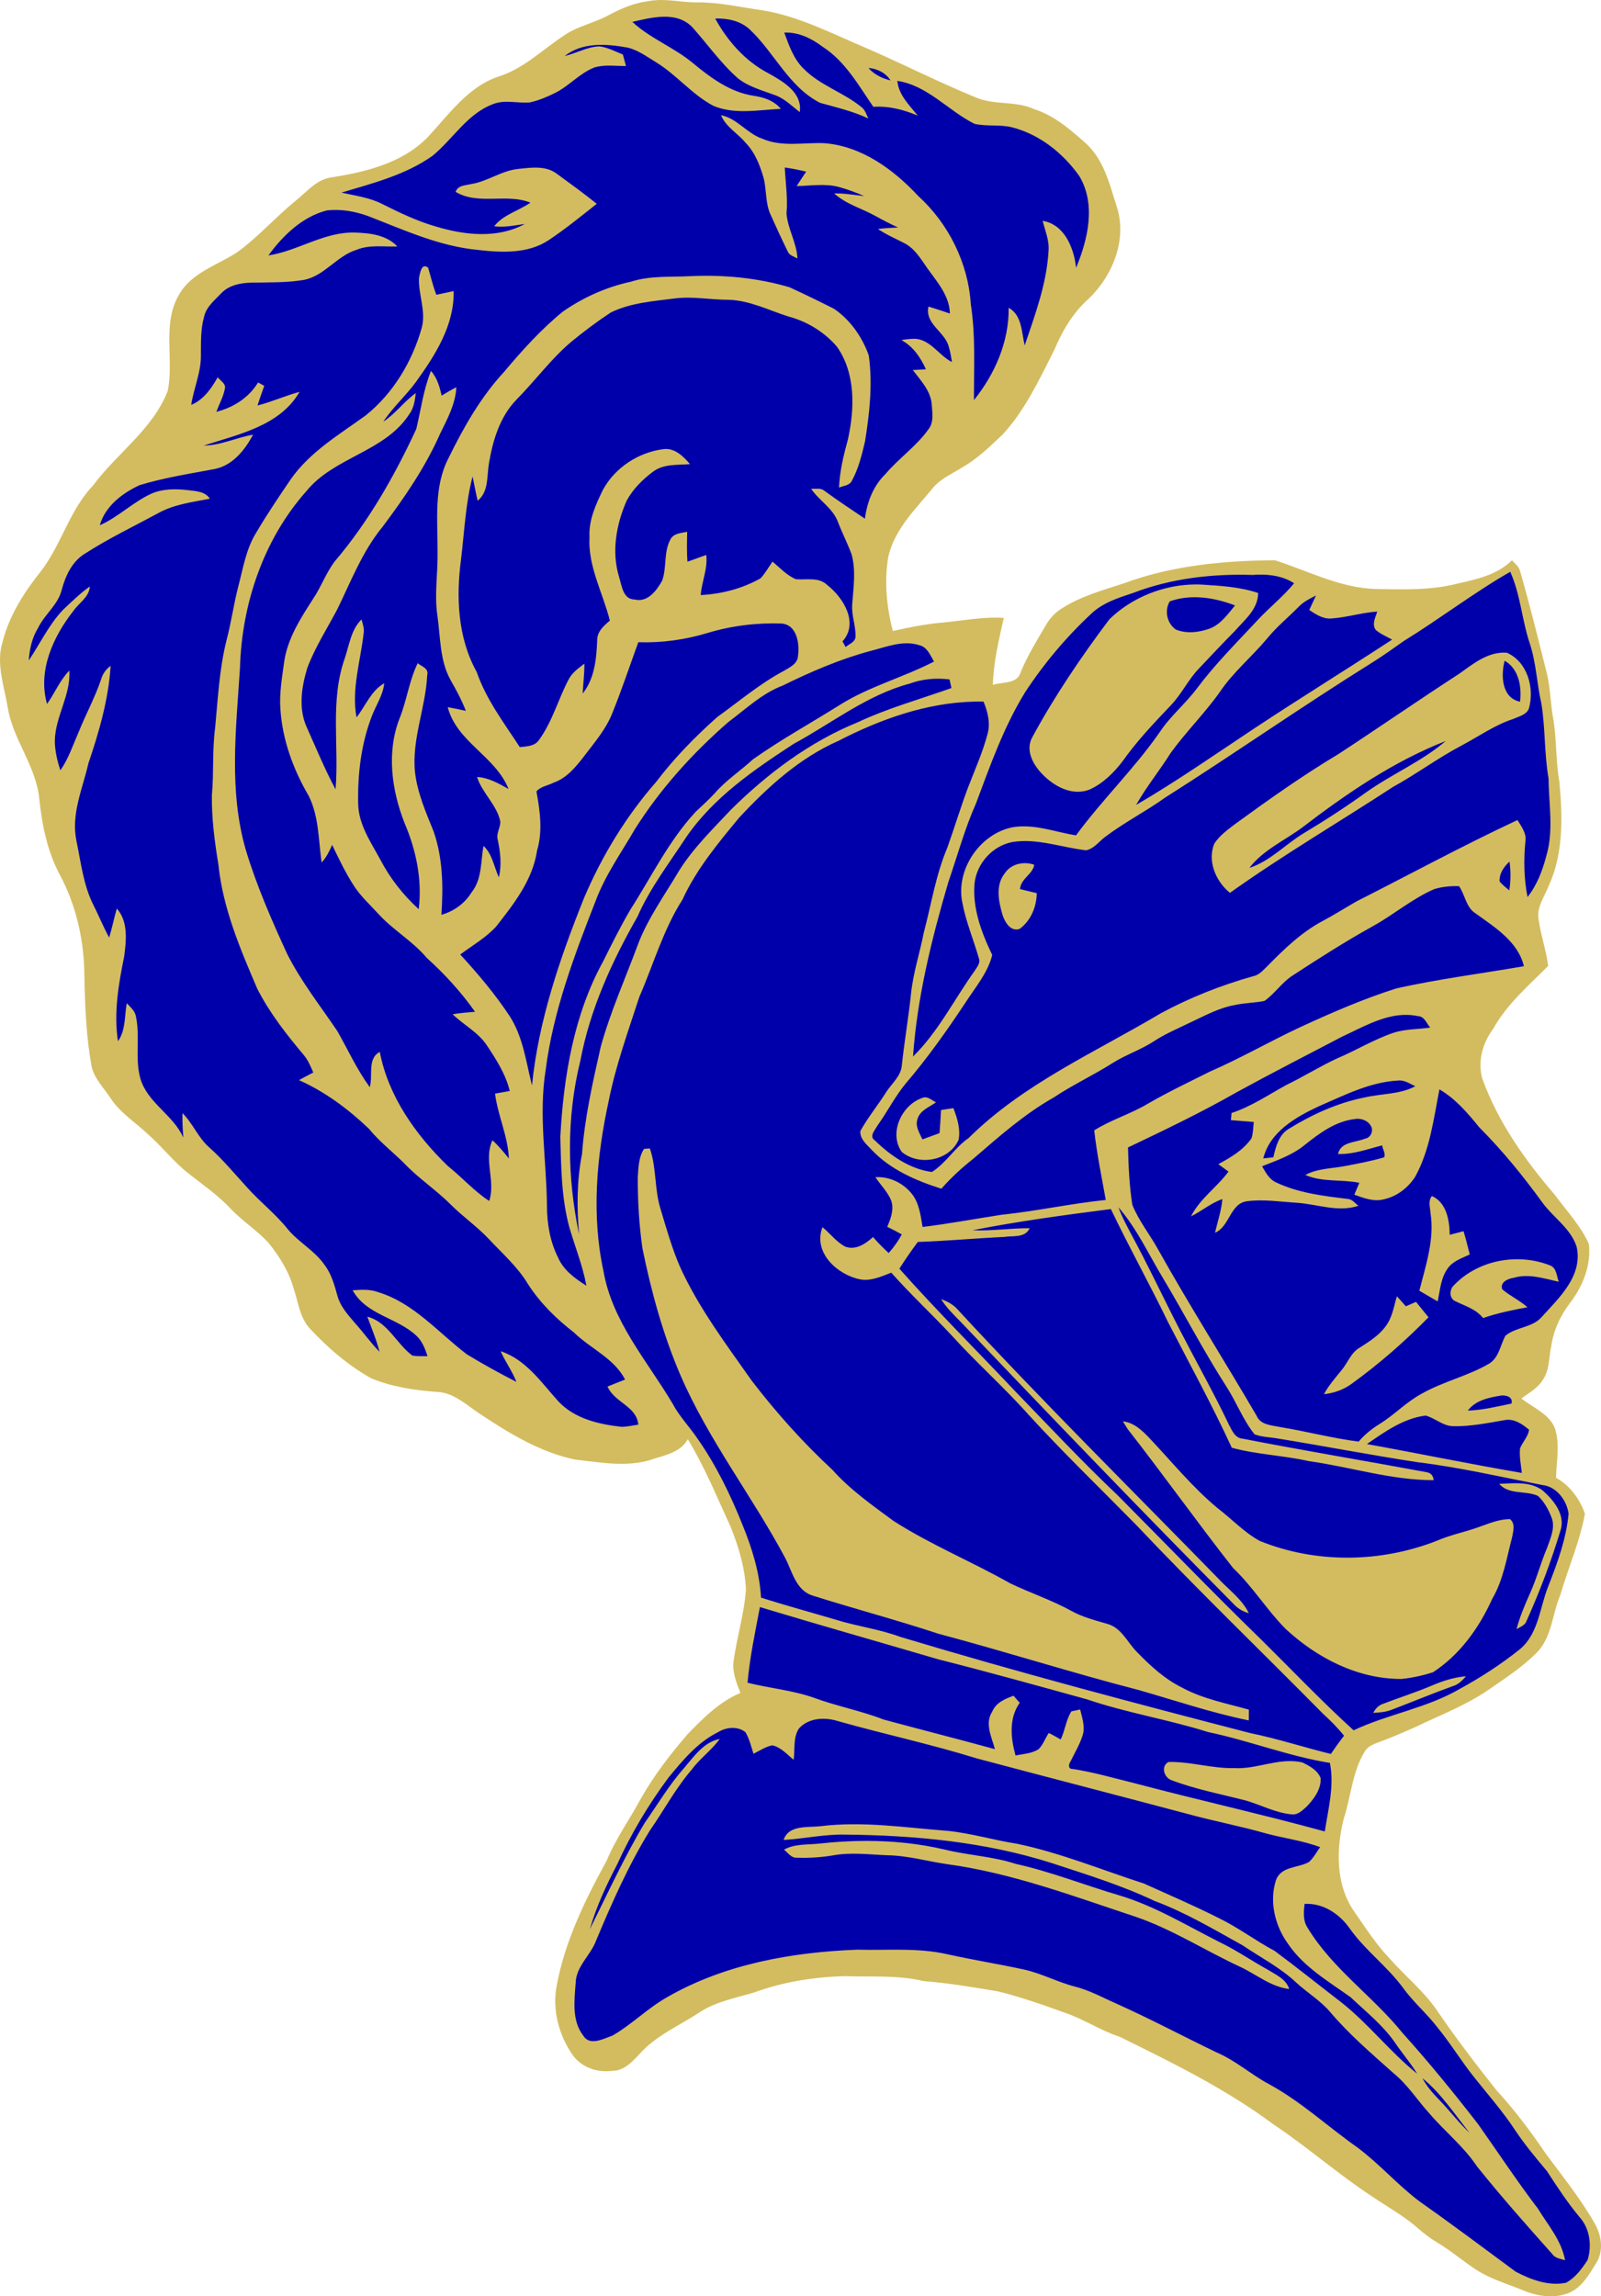
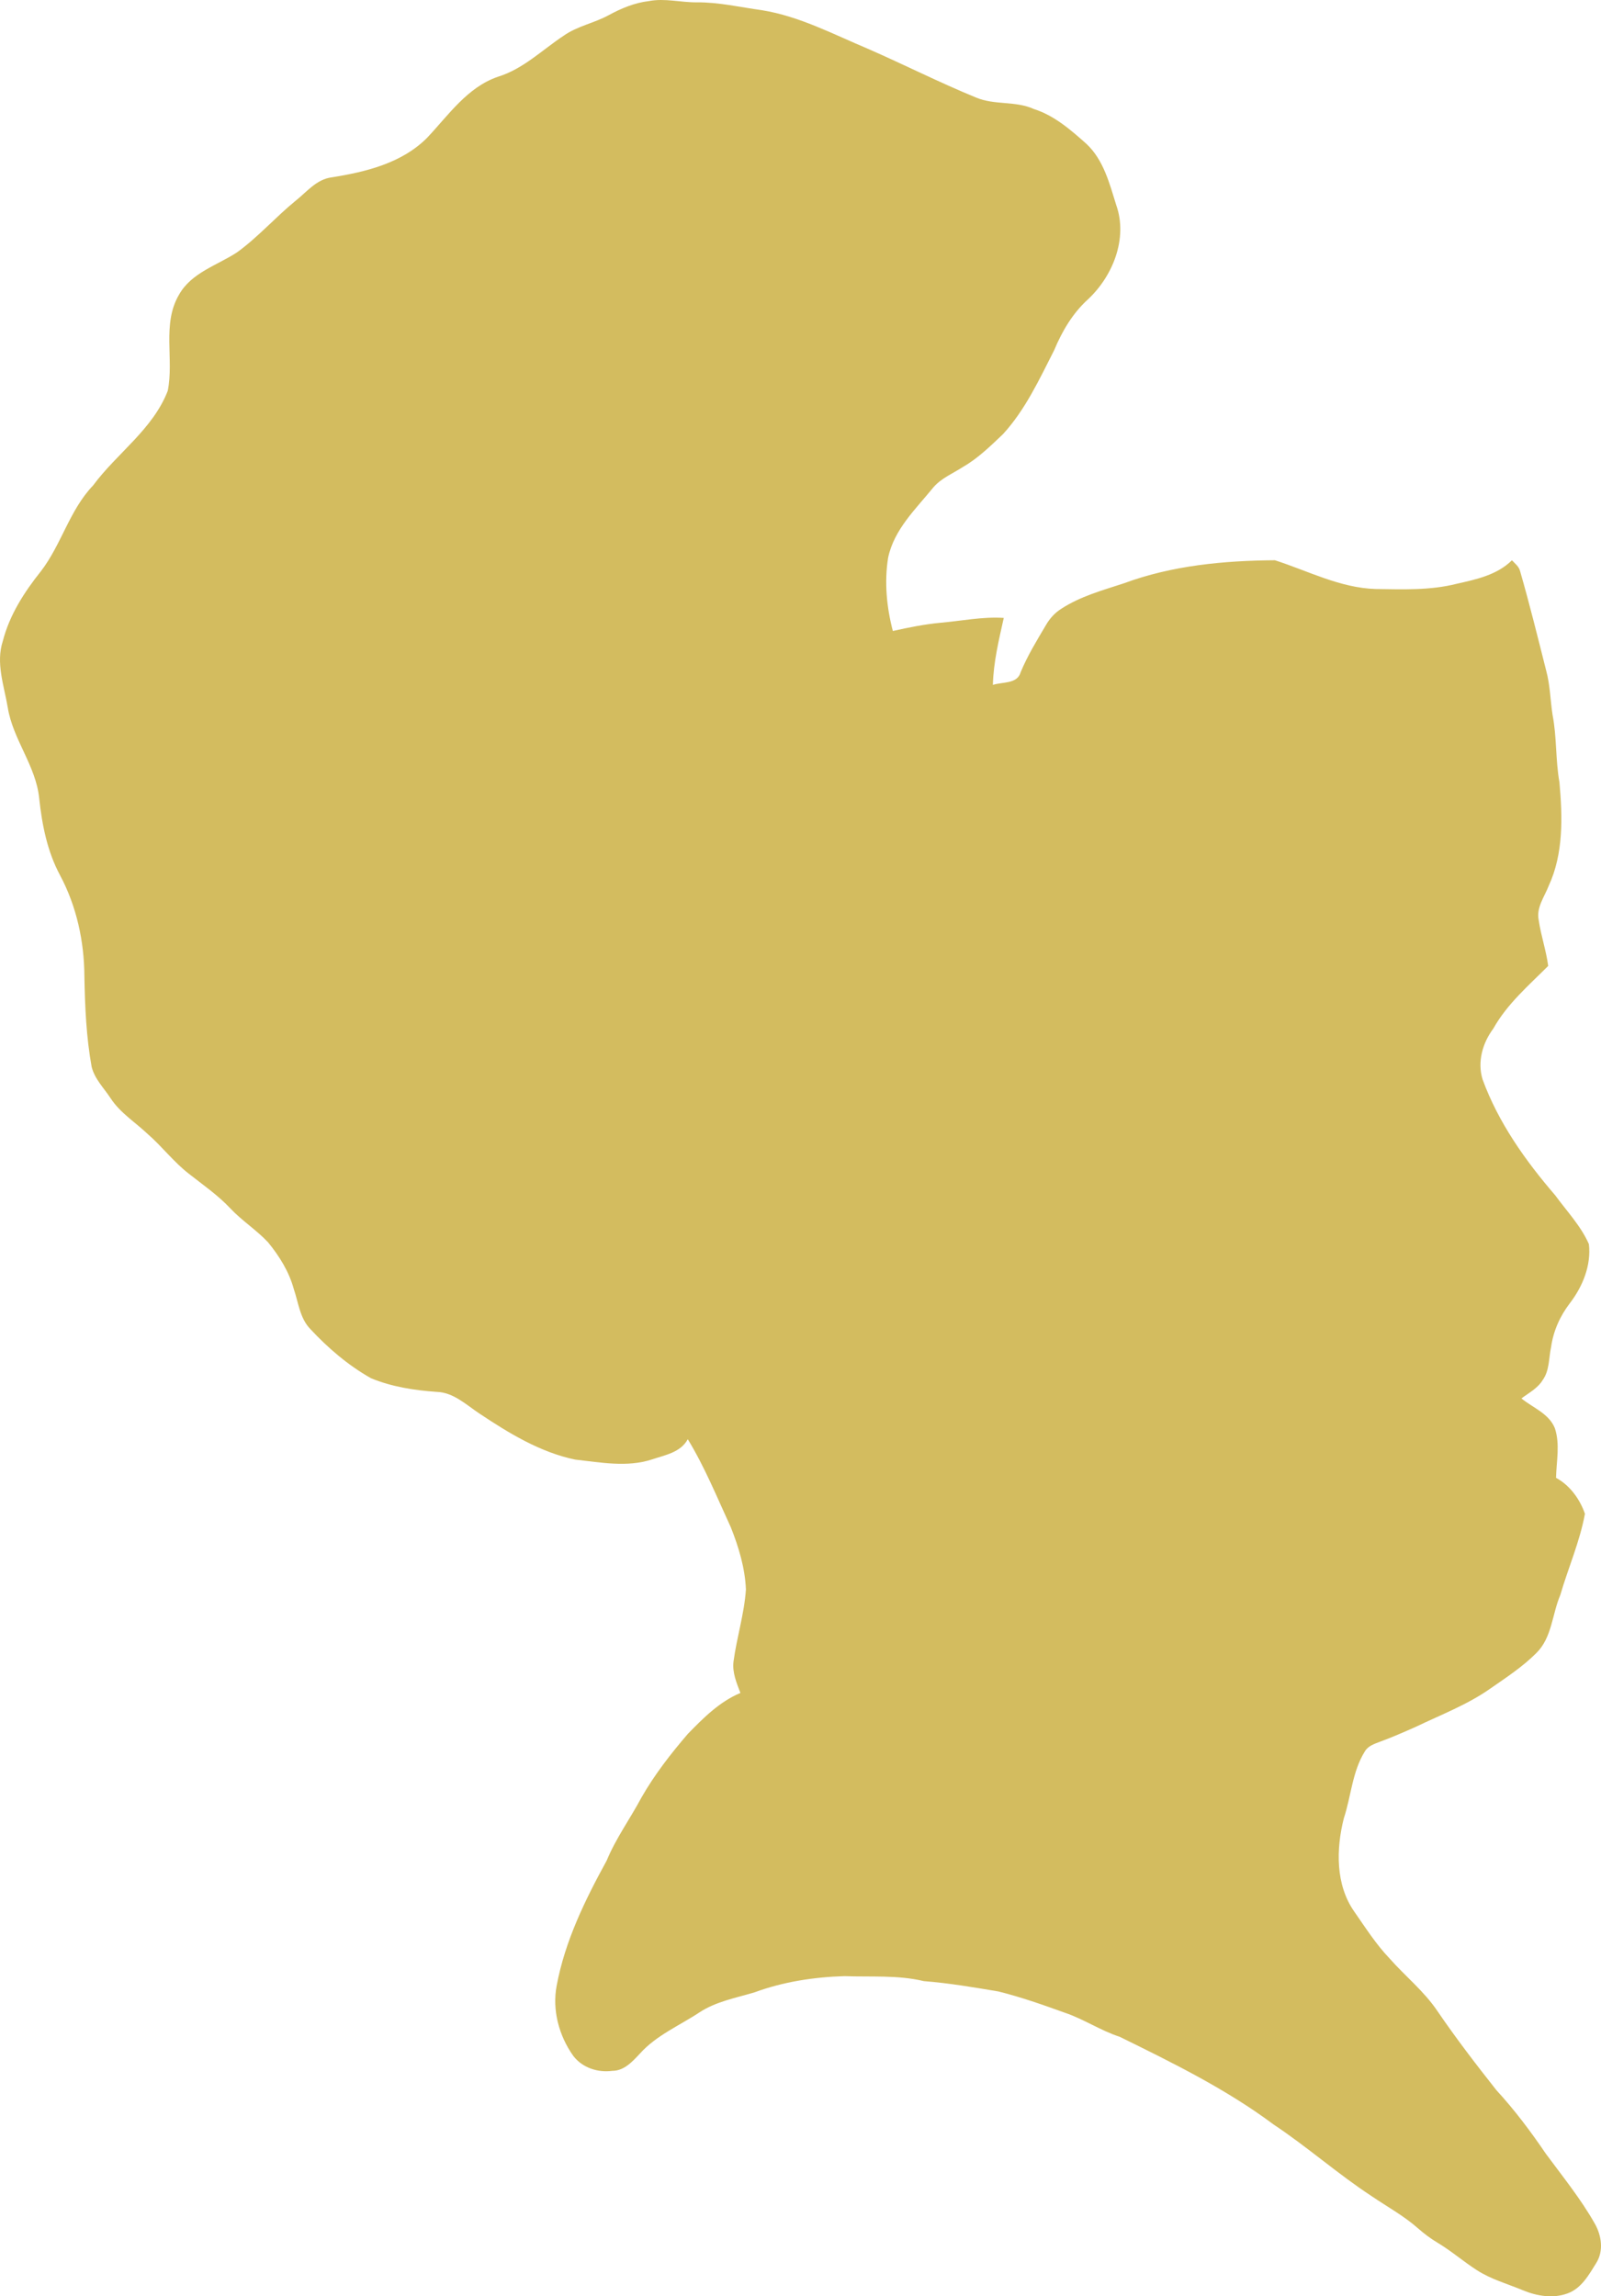
<svg xmlns="http://www.w3.org/2000/svg" xmlns:ns1="http://sodipodi.sourceforge.net/DTD/sodipodi-0.dtd" xmlns:ns2="http://www.inkscape.org/namespaces/inkscape" width="244.218" height="350.158" id="svg3121" ns1:version="0.32" ns2:version="0.45.1" version="1.0" ns1:docbase="C:\Documents and Settings\Owner\Desktop\Crap" ns1:docname="norwinlogo.svg" ns2:output_extension="org.inkscape.output.svg.inkscape">
  <defs id="defs3123" />
  <ns1:namedview id="base" pagecolor="#ffffff" bordercolor="#666666" borderopacity="1.0" gridtolerance="10000" guidetolerance="10" objecttolerance="10" ns2:pageopacity="0.0" ns2:pageshadow="2" ns2:zoom="1" ns2:cx="219.225" ns2:cy="169.71739" ns2:document-units="px" ns2:current-layer="layer1" width="300px" height="500px" ns2:window-width="739" ns2:window-height="573" ns2:window-x="22" ns2:window-y="29" />
  <g ns2:label="Layer 1" ns2:groupmode="layer" id="layer1" transform="translate(-24.228,-18.118)">
    <path id="path16" d="M 123.201,18.284 C 125.643,17.81 128.088,18.504 130.539,18.475 C 133.886,18.449 137.152,19.222 140.45,19.673 C 146.151,20.588 151.304,23.325 156.572,25.536 C 162.116,27.957 167.518,30.701 173.12,32.993 C 175.924,34.186 179.135,33.468 181.922,34.738 C 185.055,35.73 187.564,37.929 189.974,40.074 C 192.576,42.53 193.475,46.103 194.504,49.4 C 196.294,54.488 193.977,60.234 190.177,63.775 C 187.843,65.891 186.234,68.643 185.029,71.525 C 182.759,75.982 180.629,80.611 177.211,84.334 C 175.31,86.132 173.422,87.996 171.138,89.31 C 169.604,90.305 167.837,91.013 166.616,92.424 C 163.931,95.732 160.622,98.817 159.702,103.163 C 159.107,106.871 159.474,110.712 160.423,114.335 C 162.83,113.801 165.249,113.308 167.708,113.079 C 170.917,112.8 174.106,112.129 177.343,112.341 C 176.597,115.714 175.768,119.083 175.684,122.557 C 177.135,122.068 179.411,122.463 179.92,120.617 C 180.965,118.103 182.389,115.777 183.773,113.441 C 184.344,112.445 185.129,111.565 186.107,110.954 C 189.008,109.06 192.384,108.139 195.644,107.073 C 202.991,104.349 210.92,103.602 218.701,103.549 C 223.771,105.175 228.658,107.781 234.101,107.934 C 238.216,107.991 242.408,108.161 246.433,107.139 C 249.43,106.466 252.591,105.798 254.858,103.554 C 255.319,104.05 255.918,104.488 256.097,105.182 C 257.551,110.216 258.803,115.308 260.087,120.389 C 260.688,122.593 260.712,124.89 261.058,127.138 C 261.717,130.526 261.498,134.006 262.107,137.403 C 262.575,142.689 262.747,148.283 260.461,153.213 C 259.817,154.879 258.571,156.49 258.934,158.375 C 259.277,160.747 260.077,163.028 260.39,165.408 C 257.401,168.407 254.117,171.212 252.025,174.959 C 250.379,177.155 249.558,180.027 250.381,182.713 C 252.792,189.311 256.917,195.113 261.471,200.399 C 263.239,202.822 265.381,205.062 266.599,207.829 C 266.976,211.061 265.642,214.31 263.695,216.843 C 262.199,218.792 261.171,221.088 260.832,223.53 C 260.467,225.208 260.605,227.089 259.56,228.546 C 258.801,229.81 257.451,230.503 256.309,231.362 C 258.064,232.795 260.522,233.667 261.415,235.922 C 262.219,238.363 261.642,240.963 261.588,243.471 C 263.697,244.605 265.234,246.733 265.994,248.952 C 265.216,253.198 263.445,257.203 262.234,261.342 C 260.988,264.266 260.973,267.825 258.6,270.169 C 256.503,272.279 253.988,273.916 251.556,275.608 C 248.045,278.081 244.004,279.602 240.16,281.455 C 238.373,282.24 236.589,283.036 234.753,283.702 C 233.892,284.035 232.912,284.338 232.42,285.19 C 230.497,288.277 230.337,292.011 229.214,295.396 C 228.035,300.071 227.933,305.518 230.816,309.623 C 232.519,312.06 234.124,314.593 236.188,316.752 C 238.576,319.463 241.453,321.747 243.485,324.766 C 246.313,328.915 249.373,332.899 252.485,336.837 C 255.272,339.866 257.743,343.161 260.054,346.565 C 262.631,350.055 265.386,353.445 267.524,357.236 C 268.528,359.022 268.866,361.316 267.754,363.141 C 266.632,364.949 265.484,367.052 263.368,367.826 C 261.138,368.658 258.662,368.24 256.517,367.352 C 254.171,366.367 251.671,365.687 249.519,364.295 C 247.482,362.989 245.65,361.39 243.576,360.144 C 242.477,359.495 241.459,358.725 240.505,357.886 C 238.35,355.987 235.815,354.611 233.454,353.001 C 228.285,349.616 223.655,345.494 218.509,342.082 C 211.258,336.675 203.109,332.674 195.023,328.701 C 192.116,327.759 189.563,326.014 186.673,325.038 C 183.323,323.836 179.959,322.638 176.501,321.787 C 172.732,321.152 168.96,320.512 165.148,320.215 C 161.18,319.259 157.089,319.607 153.051,319.454 C 148.402,319.593 143.719,320.31 139.342,321.919 C 136.488,322.78 133.474,323.312 130.936,324.973 C 127.869,327.003 124.345,328.474 121.847,331.259 C 120.71,332.469 119.44,333.898 117.631,333.894 C 115.394,334.194 113.029,333.419 111.651,331.581 C 109.49,328.528 108.438,324.617 109.143,320.908 C 110.404,314.115 113.476,307.841 116.773,301.831 C 118.178,298.433 120.352,295.449 122.075,292.221 C 124.067,288.732 126.54,285.553 129.152,282.514 C 131.522,280.083 133.983,277.604 137.171,276.273 C 136.587,274.734 135.903,273.143 136.122,271.46 C 136.619,267.786 137.758,264.206 138.011,260.498 C 137.875,257.227 136.915,254.037 135.709,251.013 C 133.622,246.486 131.747,241.849 129.143,237.581 C 128.042,239.616 125.656,239.991 123.664,240.669 C 119.869,241.903 115.835,241.114 111.975,240.689 C 106.645,239.584 101.888,236.682 97.407,233.697 C 95.362,232.35 93.413,230.433 90.821,230.361 C 87.42,230.123 83.973,229.589 80.811,228.275 C 77.331,226.312 74.257,223.676 71.543,220.756 C 69.965,219.114 69.751,216.744 69.043,214.682 C 68.324,212.034 66.841,209.666 65.121,207.558 C 63.34,205.658 61.107,204.249 59.327,202.346 C 57.453,200.356 55.197,198.8 53.06,197.118 C 50.726,195.319 48.945,192.934 46.724,191.011 C 44.835,189.219 42.547,187.807 41.101,185.59 C 40.084,184.034 38.669,182.655 38.209,180.804 C 37.384,176.262 37.19,171.637 37.101,167.029 C 37.08,161.689 35.914,156.31 33.387,151.583 C 31.444,147.97 30.636,143.888 30.208,139.845 C 29.702,134.864 26.183,130.874 25.405,125.968 C 24.845,122.647 23.557,119.204 24.663,115.854 C 25.685,111.894 27.924,108.41 30.45,105.249 C 33.6,101.173 34.82,95.909 38.422,92.151 C 42.067,87.219 47.531,83.607 49.813,77.726 C 50.8,72.909 48.902,67.539 51.527,63.07 C 53.409,59.701 57.328,58.592 60.372,56.608 C 63.59,54.283 66.222,51.265 69.29,48.757 C 71.018,47.396 72.508,45.441 74.842,45.16 C 80.043,44.331 85.528,42.997 89.371,39.139 C 92.63,35.697 95.505,31.417 100.197,29.817 C 104.04,28.634 106.937,25.728 110.215,23.561 C 112.303,22.086 114.879,21.64 117.097,20.422 C 119.001,19.391 121.034,18.536 123.201,18.284 z " style="fill:#d3bc5f;fill-rule:nonzero;stroke:none" />
-     <path d="M 120.686,21.457 C 123.625,20.786 127.331,19.782 129.765,22.189 C 132.115,24.794 134.135,27.718 136.781,30.051 C 138.427,31.368 140.511,31.898 142.448,32.628 C 143.919,33.137 145.008,34.296 146.228,35.206 C 146.646,32.182 143.598,30.496 141.36,29.245 C 137.882,27.414 135.195,24.359 133.326,20.945 C 135.18,20.889 137.101,21.275 138.523,22.543 C 142.337,26.081 144.532,31.381 149.343,33.807 C 151.827,34.496 154.344,35.084 156.692,36.19 C 156.392,35.632 156.231,34.959 155.735,34.535 C 152.988,32.23 149.375,31.19 146.833,28.615 C 145.286,27.13 144.58,25.048 143.861,23.086 C 146.037,22.999 148.022,23.969 149.715,25.251 C 153.162,27.459 155.18,31.126 157.447,34.406 C 159.801,34.256 162.064,34.833 164.213,35.749 C 162.936,34.128 161.32,32.638 161.109,30.451 C 165.738,31.151 168.868,35.009 172.89,37.005 C 174.76,37.43 176.72,37.062 178.587,37.529 C 182.808,38.604 186.387,41.461 188.873,44.975 C 191.448,49.299 190.179,54.597 188.379,58.955 C 188.05,55.969 186.629,52.339 183.28,51.796 C 183.65,53.307 184.314,54.794 184.171,56.385 C 183.901,61.379 182.117,66.102 180.538,70.793 C 180.056,68.81 180.134,66.153 178.089,65.054 C 178.161,70.194 175.99,75.176 172.794,79.127 C 172.777,74.249 173.062,69.341 172.312,64.498 C 171.923,58.241 168.921,52.212 164.298,48.006 C 160.53,43.96 155.657,40.391 149.972,39.952 C 146.81,39.82 143.489,40.587 140.481,39.257 C 138.155,38.467 136.684,36.169 134.212,35.686 C 134.953,37.485 136.757,38.429 137.949,39.881 C 139.383,41.342 140.138,43.288 140.701,45.22 C 141.187,47.078 140.947,49.093 141.78,50.867 C 142.618,52.725 143.464,54.584 144.364,56.414 C 144.608,57.061 145.323,57.225 145.869,57.529 C 145.76,55.146 144.396,53.046 144.204,50.694 C 144.415,48.341 144.055,46.002 143.939,43.655 C 145.036,43.813 146.126,44.035 147.206,44.291 C 146.712,45.021 146.217,45.75 145.748,46.496 C 147.92,46.454 150.148,46.059 152.281,46.654 C 153.564,47.016 154.82,47.477 156.043,48.011 C 154.521,47.858 153.008,47.566 151.474,47.617 C 153.313,49.275 155.746,49.913 157.865,51.105 C 158.962,51.708 160.073,52.29 161.216,52.806 C 160.191,52.847 159.168,52.914 158.153,53.034 C 159.471,53.945 160.962,54.547 162.37,55.3 C 164.082,56.281 164.974,58.125 166.137,59.638 C 167.513,61.515 169.082,63.486 169.124,65.929 C 168.037,65.565 166.954,65.192 165.856,64.87 C 165.279,67.567 168.429,68.71 168.973,71.058 C 169.2,71.796 169.313,72.562 169.441,73.324 C 167.395,72.302 166.114,69.775 163.628,69.777 C 162.989,69.798 162.355,69.864 161.728,69.975 C 163.522,70.952 164.643,72.612 165.468,74.425 C 164.801,74.463 164.136,74.505 163.473,74.55 C 164.686,76.158 166.246,77.751 166.362,79.882 C 166.452,81.114 166.693,82.521 165.862,83.569 C 164.034,86.166 161.34,87.982 159.3,90.403 C 157.441,92.193 156.485,94.693 156.165,97.214 C 154.097,95.812 152.008,94.445 149.996,92.967 C 149.423,92.479 148.639,92.691 147.96,92.653 C 149.166,94.442 151.225,95.572 152.024,97.644 C 152.667,99.339 153.506,100.954 154.134,102.655 C 154.816,105.132 154.407,107.732 154.228,110.25 C 154.084,111.903 154.77,113.487 154.731,115.134 C 154.746,116.017 153.779,116.297 153.22,116.781 C 153.1,116.566 152.861,116.134 152.742,115.919 C 155.273,113.135 152.885,109.267 150.444,107.351 C 149.141,106.06 147.252,106.583 145.631,106.439 C 144.24,105.858 143.211,104.707 142.072,103.763 C 141.464,104.61 140.956,105.537 140.246,106.305 C 137.464,107.873 134.301,108.699 131.119,108.857 C 131.259,106.792 132.221,104.841 131.959,102.743 C 130.998,103.068 130.057,103.448 129.098,103.775 C 128.968,102.255 129.025,100.729 129.05,99.207 C 128.168,99.406 127.063,99.414 126.542,100.289 C 125.424,102.238 125.973,104.608 125.238,106.66 C 124.388,108.178 123.017,110.033 121.023,109.534 C 119.238,109.51 119.074,107.385 118.659,106.091 C 117.487,102.241 118.23,98.082 119.819,94.468 C 120.785,92.675 122.282,91.199 123.906,89.995 C 125.53,88.827 127.596,89.053 129.479,88.892 C 128.457,87.684 127.078,86.333 125.346,86.618 C 121.574,87.121 118.045,89.438 116.209,92.789 C 115.122,95.036 114.019,97.41 114.149,99.971 C 113.887,104.483 116.194,108.5 117.256,112.754 C 116.303,113.563 115.27,114.465 115.323,115.838 C 115.202,118.63 114.926,121.604 113.108,123.875 C 113.19,122.353 113.382,120.838 113.374,119.313 C 112.507,119.978 111.573,120.639 111.027,121.614 C 109.393,124.672 108.511,128.126 106.449,130.953 C 105.792,131.933 104.564,131.929 103.519,132.045 C 101.112,128.355 98.399,124.803 96.948,120.592 C 94.037,115.365 93.781,109.14 94.564,103.331 C 95.072,99.136 95.245,94.872 96.318,90.769 C 96.581,92.001 96.783,93.247 97.095,94.47 C 98.816,93.076 98.472,90.709 98.815,88.757 C 99.402,85.284 100.468,81.699 102.972,79.098 C 105.837,76.206 108.251,72.876 111.37,70.235 C 113.301,68.654 115.305,67.146 117.389,65.773 C 120.426,64.282 123.88,64.051 127.187,63.624 C 129.902,63.279 132.618,63.835 135.339,63.832 C 138.57,63.915 141.48,65.424 144.499,66.383 C 147.34,67.126 149.97,68.743 151.887,70.97 C 154.769,75.063 154.606,80.452 153.568,85.137 C 152.905,87.538 152.322,89.969 152.214,92.469 C 152.875,92.182 153.791,92.181 154.16,91.453 C 155.191,89.583 155.695,87.477 156.182,85.414 C 156.873,81.097 157.36,76.675 156.752,72.321 C 155.761,69.515 153.928,66.894 151.453,65.207 C 149.213,64.073 146.949,62.973 144.669,61.925 C 139.788,60.479 134.66,59.999 129.583,60.228 C 126.539,60.392 123.411,60.123 120.466,61.075 C 116.748,61.873 113.204,63.464 110.087,65.633 C 106.765,68.345 103.876,71.546 101.123,74.823 C 97.565,78.667 94.946,83.276 92.656,87.956 C 90.336,92.399 91.012,97.545 90.974,102.364 C 91.029,105.574 90.464,108.789 90.951,111.99 C 91.417,115.275 91.297,118.778 92.932,121.772 C 93.816,123.303 94.649,124.867 95.293,126.519 C 94.374,126.311 93.454,126.113 92.527,125.953 C 93.898,131.272 99.816,133.43 101.798,138.428 C 100.298,137.586 98.766,136.696 97.002,136.602 C 97.787,139.062 99.97,140.789 100.539,143.335 C 100.61,144.301 99.875,145.186 100.152,146.163 C 100.557,148.048 100.773,150 100.328,151.903 C 99.571,150.285 99.344,148.375 97.98,147.099 C 97.546,149.489 97.774,152.188 96.159,154.194 C 95.124,155.887 93.464,157.081 91.562,157.614 C 91.844,153.355 91.793,148.963 90.367,144.891 C 89.186,141.981 87.911,139.046 87.534,135.9 C 87.016,130.859 89.154,126.055 89.394,121.075 C 89.669,120.048 88.57,119.753 87.941,119.25 C 86.657,121.888 86.296,124.835 85.223,127.551 C 83.16,132.728 83.946,138.573 85.947,143.641 C 87.702,147.748 88.655,152.284 88.097,156.752 C 85.745,154.612 83.743,152.073 82.27,149.25 C 80.815,146.558 78.923,143.877 78.864,140.701 C 78.769,136.205 79.299,131.635 80.912,127.414 C 81.547,125.705 82.653,124.161 82.839,122.305 C 80.814,123.46 79.998,125.757 78.611,127.507 C 77.82,123.195 79.218,118.957 79.695,114.702 C 79.823,113.969 79.563,113.262 79.371,112.571 C 77.766,114.163 77.5,116.506 76.804,118.555 C 74.542,124.969 75.973,131.846 75.413,138.475 C 73.745,135.379 72.417,132.12 70.976,128.917 C 69.722,126.07 70.233,122.835 71.107,119.962 C 72.28,116.861 74.07,114.047 75.627,111.133 C 77.75,106.811 79.487,102.211 82.58,98.454 C 85.934,93.99 89.126,89.339 91.383,84.21 C 92.486,81.969 93.713,79.715 93.841,77.159 C 93.074,77.557 92.333,77.999 91.594,78.444 C 91.297,77.096 90.902,75.738 89.971,74.678 C 88.819,77.528 88.438,80.585 87.724,83.548 C 84.404,90.708 80.448,97.649 75.325,103.682 C 73.968,105.445 73.238,107.582 71.998,109.421 C 70.097,112.374 68.115,115.431 67.585,118.978 C 67.258,121.399 66.816,123.837 67.003,126.291 C 67.317,130.962 68.967,135.472 71.326,139.488 C 72.89,142.642 72.802,146.234 73.287,149.638 C 74.013,148.868 74.476,147.914 74.891,146.954 C 75.925,149.083 76.935,151.235 78.236,153.22 C 79.288,154.848 80.747,156.147 82.041,157.576 C 84.272,159.997 87.202,161.643 89.323,164.181 C 92.061,166.651 94.561,169.382 96.688,172.4 C 95.545,172.491 94.403,172.594 93.273,172.781 C 94.964,174.42 97.175,175.522 98.498,177.53 C 99.934,179.691 101.372,181.926 101.987,184.481 C 101.237,184.609 100.488,184.743 99.742,184.882 C 100.166,188.244 101.715,191.357 101.851,194.772 C 101.069,193.797 100.267,192.837 99.348,191.991 C 97.952,194.959 99.867,198.195 98.852,201.251 C 96.533,199.741 94.702,197.637 92.545,195.925 C 87.656,191.184 83.468,185.322 82.159,178.52 C 80.217,179.547 81.149,182.114 80.635,183.899 C 78.694,181.248 77.33,178.252 75.723,175.405 C 73.093,171.491 70.137,167.778 68.015,163.543 C 65.646,158.388 63.365,153.172 61.726,147.732 C 59.097,138.683 60.25,129.191 60.834,119.95 C 61.116,110.203 64.427,100.365 70.957,93.021 C 75.166,87.818 82.884,87.039 86.613,81.346 C 87.341,80.406 87.518,79.205 87.653,78.06 C 85.855,79.348 84.557,81.205 82.697,82.417 C 84.157,80.204 86.174,78.443 87.721,76.299 C 90.641,72.24 93.538,67.708 93.428,62.506 C 92.546,62.688 91.668,62.885 90.788,63.068 C 90.262,61.72 89.947,60.306 89.53,58.925 C 88.502,58.163 88.316,59.762 88.141,60.465 C 88.02,63.027 89.253,65.555 88.558,68.118 C 87.101,73.275 84.212,78.106 79.998,81.476 C 75.956,84.399 71.494,87.033 68.583,91.199 C 66.76,93.871 64.951,96.56 63.309,99.348 C 61.754,101.841 61.31,104.783 60.567,107.575 C 59.865,110.314 59.485,113.123 58.756,115.857 C 57.686,120.186 57.465,124.648 57.047,129.07 C 56.587,132.498 56.866,135.966 56.548,139.405 C 56.507,142.947 56.969,146.477 57.545,149.966 C 58.224,156.614 60.874,162.837 63.487,168.919 C 65.377,172.604 67.954,175.897 70.614,179.056 C 71.238,179.828 71.622,180.753 72.015,181.658 C 71.287,182.043 70.558,182.425 69.839,182.827 C 73.83,184.607 77.362,187.241 80.508,190.244 C 82.088,192.181 84.07,193.713 85.84,195.463 C 88.026,197.774 90.707,199.529 92.961,201.771 C 94.791,203.621 96.952,205.101 98.741,206.994 C 100.823,209.233 103.173,211.264 104.76,213.915 C 106.621,216.806 109.063,219.206 111.773,221.297 C 114.304,223.78 117.887,225.213 119.579,228.481 C 118.689,228.842 117.792,229.186 116.903,229.547 C 117.935,231.986 121.335,232.516 121.597,235.358 C 120.747,235.489 119.902,235.678 119.041,235.693 C 115.57,235.309 111.866,234.455 109.389,231.796 C 106.796,228.925 104.455,225.428 100.599,224.163 C 101.299,225.773 102.373,227.192 102.997,228.841 C 100.437,227.525 97.907,226.137 95.45,224.642 C 91.077,221.324 87.332,216.792 81.909,215.155 C 80.665,214.684 79.32,214.782 78.022,214.87 C 80.101,218.646 84.83,219.026 87.761,221.817 C 88.649,222.636 89.072,223.793 89.441,224.914 C 88.674,224.906 87.902,224.954 87.143,224.837 C 84.709,223.048 83.388,219.698 80.263,218.896 C 80.913,220.668 81.651,222.412 82.119,224.247 C 80.741,222.847 79.617,221.229 78.299,219.778 C 77.262,218.567 76.146,217.321 75.712,215.75 C 75.246,214.082 74.787,212.358 73.708,210.966 C 72.21,208.799 69.778,207.561 68.119,205.547 C 66.282,203.233 63.917,201.423 61.956,199.223 C 60.04,197.144 58.246,194.945 56.126,193.065 C 54.445,191.592 53.645,189.415 52.061,187.856 C 52.027,189.099 52.097,190.344 52.193,191.587 C 50.643,188.095 46.724,186.306 45.634,182.563 C 44.784,179.487 45.629,176.236 44.964,173.132 C 44.832,172.266 44.112,171.701 43.566,171.089 C 43.204,173.034 43.431,175.195 42.223,176.89 C 41.555,172.557 42.314,168.177 43.177,163.931 C 43.489,161.495 43.807,158.645 42.046,156.654 C 41.62,158.12 41.328,159.623 40.879,161.085 C 39.989,159.464 39.301,157.745 38.466,156.098 C 36.925,153.039 36.574,149.584 35.875,146.277 C 35.058,142.226 36.831,138.384 37.714,134.516 C 39.351,129.699 40.782,124.748 41.103,119.647 C 40.406,120.154 39.894,120.857 39.659,121.689 C 38.726,124.468 37.311,127.045 36.219,129.76 C 35.354,131.728 34.686,133.805 33.438,135.58 C 32.958,134.134 32.606,132.631 32.591,131.103 C 32.637,127.391 35.055,124.119 34.803,120.37 C 33.36,121.85 32.593,123.801 31.402,125.464 C 29.95,120.381 32.351,115.157 35.471,111.215 C 36.321,110.007 37.838,109.157 37.928,107.545 C 36.468,108.592 35.181,109.851 33.875,111.077 C 31.692,113.342 30.366,116.243 28.615,118.822 C 28.736,117.094 29.11,115.368 30.032,113.879 C 31.035,111.784 33.11,110.329 33.659,108.002 C 34.239,105.857 35.263,103.678 37.248,102.502 C 40.804,100.211 44.64,98.386 48.354,96.368 C 50.779,95.021 53.565,94.686 56.242,94.163 C 55.481,93.016 54.06,93.013 52.84,92.854 C 51.025,92.649 49.116,92.635 47.404,93.359 C 44.55,94.639 42.314,96.948 39.452,98.216 C 40.274,95.304 42.887,93.312 45.52,92.1 C 49.269,90.955 53.159,90.36 57.003,89.632 C 59.741,89.073 61.578,86.734 62.833,84.405 C 60.291,84.828 57.926,86.036 55.307,86.064 C 60.582,84.349 66.925,83.073 69.922,77.871 C 67.749,78.454 65.694,79.403 63.508,79.948 C 63.828,78.942 64.178,77.946 64.539,76.954 C 64.304,76.826 63.832,76.568 63.596,76.439 C 62.19,78.76 59.83,80.263 57.229,80.915 C 57.657,79.754 58.28,78.652 58.522,77.43 C 58.753,76.614 57.842,76.2 57.439,75.646 C 56.464,77.373 55.293,79.062 53.398,79.863 C 53.783,77.292 54.929,74.852 54.874,72.218 C 54.885,70.275 54.825,68.298 55.361,66.411 C 55.693,64.896 56.976,63.899 57.987,62.826 C 59.144,61.617 60.891,61.254 62.504,61.223 C 65.199,61.159 67.916,61.253 70.585,60.799 C 73.746,60.189 75.603,57.124 78.633,56.207 C 80.616,55.39 82.77,55.78 84.845,55.701 C 83.2,53.946 80.623,53.638 78.346,53.585 C 73.67,53.448 69.698,56.379 65.169,57.07 C 67.396,54.018 70.321,51.192 74.068,50.206 C 76.183,49.96 78.337,50.333 80.332,51.049 C 85.812,53.167 91.272,55.697 97.197,56.235 C 100.776,56.648 104.732,56.827 107.881,54.767 C 110.448,53.059 112.844,51.11 115.258,49.196 C 113.288,47.616 111.243,46.128 109.204,44.643 C 107.498,43.321 105.26,43.673 103.271,43.877 C 100.712,44.139 98.581,45.808 96.052,46.193 C 95.187,46.411 94.078,46.363 93.73,47.374 C 97.199,49.457 101.487,47.548 105.145,49.018 C 103.336,50.279 101.014,50.833 99.609,52.62 C 101.182,52.829 102.739,52.486 104.29,52.266 C 100.089,54.557 95.059,53.977 90.653,52.64 C 87.829,51.827 85.176,50.547 82.556,49.237 C 80.609,48.234 78.423,47.968 76.316,47.488 C 81.086,46.061 86.075,44.802 90.196,41.883 C 93.345,39.313 95.514,35.428 99.498,33.971 C 101.286,33.286 103.192,33.895 105.031,33.739 C 106.368,33.447 107.645,32.915 108.869,32.307 C 111.032,31.247 112.634,29.286 114.9,28.405 C 116.459,27.933 118.115,28.195 119.717,28.185 C 119.557,27.598 119.397,27.012 119.238,26.426 C 118.069,25.966 116.933,25.349 115.674,25.185 C 113.812,25.248 112.161,26.242 110.374,26.656 C 113.086,24.522 116.731,24.799 119.924,25.367 C 121.552,25.742 122.915,26.771 124.32,27.623 C 127.454,29.538 129.787,32.537 133.054,34.258 C 136.31,35.628 139.93,34.87 143.336,34.719 C 142.308,33.464 140.745,32.949 139.194,32.725 C 135.631,32.194 132.651,29.991 129.947,27.757 C 127.071,25.346 123.447,24.019 120.686,21.457 z M 156.703,28.484 C 158.074,28.592 159.318,29.213 160.075,30.385 C 158.794,30.066 157.58,29.497 156.703,28.484 z M 216.16,105.742 C 215.887,105.748 215.616,105.771 215.345,105.79 C 209.168,105.591 202.878,106.306 197.082,108.532 C 194.807,109.288 192.432,110.024 190.663,111.73 C 186.842,115.293 183.454,119.323 180.591,123.694 C 177.343,128.968 175.276,134.83 173.118,140.604 C 171.379,144.507 170.267,148.632 168.878,152.664 C 166.332,161.336 164.136,170.181 163.501,179.227 C 167.354,175.45 169.767,170.543 172.878,166.197 C 173.222,165.611 173.833,164.994 173.549,164.257 C 172.737,161.412 171.567,158.671 171.022,155.754 C 169.991,150.744 173.659,145.294 178.651,144.269 C 181.957,143.695 185.154,144.988 188.363,145.502 C 192.351,140.063 197.25,135.352 201.106,129.802 C 202.73,127.33 205.054,125.442 206.818,123.083 C 209.539,119.45 212.756,116.227 215.848,112.915 C 217.693,110.879 219.885,109.187 221.633,107.059 C 219.996,106 218.068,105.699 216.16,105.742 z M 206.603,107.239 C 206.925,107.237 207.252,107.248 207.573,107.263 C 210.459,107.447 213.384,107.61 216.148,108.544 C 216.128,111.05 214.048,112.662 212.543,114.389 C 210.705,116.232 208.939,118.147 207.142,120.029 C 205.47,121.757 204.459,123.991 202.782,125.718 C 200.21,128.426 197.617,131.145 195.465,134.209 C 194.145,135.927 192.533,137.533 190.555,138.46 C 187.845,139.632 184.947,138.012 183.106,136.041 C 181.747,134.598 180.613,132.452 181.705,130.52 C 185.116,124.225 189.153,118.276 193.453,112.556 C 196.91,109.193 201.775,107.265 206.603,107.239 z M 254.603,105.311 C 249.005,108.519 243.878,112.471 238.387,115.85 C 236.785,116.973 235.201,118.123 233.537,119.155 C 222.864,125.812 212.565,133.018 201.944,139.754 C 199.035,141.835 195.825,143.478 192.962,145.622 C 191.944,146.319 191.148,147.549 189.896,147.778 C 186.137,147.348 182.385,145.882 178.567,146.532 C 175.576,147.166 173.259,149.752 172.89,152.772 C 172.542,156.616 173.944,160.34 175.585,163.742 C 174.903,166.495 172.969,168.713 171.465,171.059 C 168.624,175.339 165.648,179.538 162.303,183.442 C 160.706,185.412 159.554,187.698 158.076,189.754 C 157.707,190.456 156.73,191.397 157.705,192.041 C 160.066,194.349 163.07,196.405 166.387,196.832 C 168.547,195.458 169.871,193.116 171.98,191.658 C 180.348,183.366 191.286,178.582 201.285,172.64 C 205.741,170.232 210.484,168.36 215.357,166.987 C 216.297,166.817 216.911,166.056 217.561,165.43 C 220.112,162.84 222.772,160.256 226.016,158.544 C 227.768,157.616 229.441,156.54 231.166,155.562 C 239.338,151.424 247.402,147.044 255.705,143.167 C 256.301,144.155 257.112,145.174 256.914,146.412 C 256.641,149.245 256.685,152.103 257.238,154.903 C 258.704,153.06 259.535,150.824 260.124,148.568 C 261.245,144.744 260.476,140.734 260.447,136.832 C 259.785,133.056 259.967,129.196 259.357,125.418 C 258.648,122.366 258.571,119.192 257.573,116.209 C 256.372,112.632 256.167,108.774 254.603,105.311 z M 180.459,149.742 C 180.98,149.73 181.497,149.811 181.992,149.981 C 181.791,151.42 179.925,152.09 179.824,153.694 C 180.674,153.898 181.522,154.105 182.375,154.317 C 182.35,156.393 181.463,158.535 179.753,159.766 C 178.426,160.22 177.594,158.836 177.202,157.79 C 176.572,155.681 176.001,153.125 177.525,151.251 C 178.191,150.252 179.313,149.769 180.459,149.742 z M 165.321,185.442 C 165.925,185.43 166.464,185.965 167.01,186.209 C 165.986,186.939 164.565,187.429 164.184,188.76 C 163.79,189.865 164.503,190.894 164.938,191.862 C 165.809,191.552 166.682,191.228 167.549,190.903 C 167.643,189.727 167.701,188.558 167.777,187.382 C 168.4,187.285 169.029,187.19 169.657,187.095 C 170.248,188.62 170.761,190.255 170.459,191.909 C 169.052,195.127 164.411,195.972 161.777,193.766 C 159.765,190.914 161.765,186.617 164.89,185.55 C 165.037,185.479 165.182,185.445 165.321,185.442 z M 202.665,109.819 C 205.877,108.661 209.509,109.234 212.619,110.44 C 211.521,111.773 210.461,113.3 208.793,113.958 C 207.147,114.556 205.267,114.787 203.605,114.124 C 202.246,113.217 201.81,111.217 202.665,109.819 z M 222.255,110.72 C 222.999,109.908 223.996,109.418 224.966,108.93 C 224.633,109.668 224.285,110.4 223.945,111.135 C 224.958,111.801 226.058,112.551 227.339,112.425 C 229.689,112.271 231.955,111.526 234.309,111.377 C 234.053,112.283 233.433,113.302 234.101,114.187 C 234.839,114.809 235.742,115.186 236.583,115.651 C 229.571,120.243 222.432,124.641 215.443,129.27 C 209.52,133.203 203.681,137.28 197.535,140.86 C 199.096,138.091 201.118,135.62 202.808,132.93 C 205.139,129.706 207.992,126.897 210.296,123.649 C 212.322,120.623 215.168,118.295 217.491,115.515 C 218.911,113.755 220.67,112.322 222.255,110.72 z M 132.21,114.624 C 135.854,113.525 139.699,113.062 143.494,113.2 C 145.819,113.438 146.21,116.275 145.955,118.138 C 145.91,119.333 144.714,119.86 143.836,120.398 C 140.163,122.344 136.991,125.054 133.629,127.465 C 130.246,130.476 127.063,133.73 124.323,137.345 C 119.722,142.6 116.04,148.64 113.313,155.062 C 109.636,164.256 106.377,173.728 105.378,183.635 C 104.471,180.057 104.027,176.269 101.989,173.087 C 99.767,169.727 97.16,166.627 94.431,163.669 C 96.285,162.287 98.336,161.123 99.91,159.404 C 102.623,155.944 105.488,152.292 106.156,147.809 C 107.032,144.858 106.601,141.767 106.059,138.803 C 106.684,138.041 107.794,137.923 108.642,137.477 C 110.652,136.791 112.036,135.098 113.292,133.477 C 114.887,131.359 116.682,129.318 117.651,126.813 C 119.083,123.269 120.291,119.64 121.597,116.05 C 125.191,116.169 128.771,115.668 132.21,114.624 z M 157.004,117.381 C 159.42,116.785 161.935,115.695 164.439,116.495 C 165.657,116.758 166.139,118.037 166.699,118.999 C 162.035,121.412 156.872,122.772 152.396,125.572 C 147.976,128.354 143.382,130.872 139.114,133.886 C 137.197,135.654 134.977,137.088 133.265,139.071 C 132.346,140.077 131.321,140.975 130.339,141.915 C 126.23,146.34 123.605,151.825 120.364,156.86 C 118.881,159.407 117.558,162.044 116.25,164.684 C 111.752,172.851 110.197,182.276 109.7,191.482 C 109.826,196.065 109.855,200.722 111.054,205.182 C 111.915,208.182 113.114,211.09 113.676,214.174 C 111.951,213.082 110.171,211.802 109.348,209.86 C 108.126,207.443 107.676,204.721 107.659,202.034 C 107.606,195.118 106.357,188.172 107.463,181.281 C 108.608,172.301 111.844,163.784 115.122,155.405 C 116.579,151.524 119.009,148.131 121.071,144.566 C 124.943,138.429 129.854,132.99 135.317,128.233 C 138.002,126.237 140.473,123.841 143.657,122.644 C 147.953,120.529 152.37,118.63 157.004,117.381 z M 246.789,120.876 C 248.959,119.342 251.243,117.434 254.082,117.651 C 257.216,119.024 258.336,123.024 257.45,126.144 C 257.087,127.131 255.917,127.356 255.065,127.75 C 252.228,128.67 249.789,130.423 247.174,131.804 C 243.565,133.699 240.291,136.156 236.718,138.116 C 228.439,143.519 219.901,148.528 211.842,154.269 C 209.696,152.521 208.36,149.427 209.463,146.748 C 210.285,145.509 211.516,144.625 212.684,143.737 C 217.793,140.02 222.953,136.361 228.379,133.115 C 234.546,129.081 240.607,124.885 246.789,120.876 z M 253.746,118.869 C 255.922,120.112 256.368,122.832 256.103,125.122 C 253.287,124.556 253.153,121.115 253.746,118.869 z M 163.027,122.35 C 164.96,121.633 167.032,121.478 169.072,121.72 C 169.144,122.049 169.288,122.709 169.36,123.039 C 164.574,124.74 159.654,126.105 155.045,128.266 C 147.743,131.241 141.315,136.057 135.74,141.578 C 132.946,144.55 129.985,147.427 127.808,150.906 C 125.664,154.539 123.155,157.99 121.611,161.946 C 119.676,167.205 117.356,172.337 115.863,177.749 C 114.644,183.152 113.409,188.572 113.007,194.113 C 112.209,198.155 112.193,202.283 112.569,206.374 C 110.738,197.666 110.605,188.515 112.759,179.85 C 114.223,172.063 117.543,164.774 121.45,157.932 C 123.377,153.548 126.301,149.752 128.907,145.772 C 133.069,139.71 139.243,135.496 145.312,131.537 C 151.157,128.374 156.501,124.081 163.027,122.35 z M 172.794,125.107 C 165.544,125.285 158.508,127.793 152.112,131.095 C 146.202,133.69 141.326,138.133 136.974,142.808 C 133.748,146.707 130.468,150.651 128.339,155.287 C 125.393,159.888 123.909,165.188 121.741,170.161 C 120.039,175.407 118.148,180.617 117.07,186.041 C 115.228,194.501 114.429,203.406 116.28,211.933 C 117.601,219.626 122.947,225.627 126.818,232.137 C 127.829,234.061 129.359,235.633 130.579,237.418 C 133.451,241.509 135.652,246.031 137.501,250.664 C 138.944,254.197 140.097,257.896 140.315,261.73 C 144.107,262.949 147.959,263.982 151.777,265.119 C 155.001,266.121 158.372,266.542 161.549,267.718 C 179.234,273.048 197.096,277.772 214.974,282.4 C 219.117,283.243 223.133,284.568 227.238,285.574 C 227.878,284.626 228.547,283.697 229.25,282.796 C 228.284,281.587 227.19,280.494 226.052,279.454 C 216.531,269.814 206.77,260.417 197.465,250.568 C 191.999,245.011 186.375,239.596 181.118,233.838 C 177.358,229.615 173.108,225.866 169.321,221.67 C 166.317,218.464 163.103,215.47 160.184,212.185 C 158.685,212.759 157.126,213.495 155.477,213.215 C 151.977,212.536 148.192,209.11 149.693,205.251 C 150.878,206.208 151.805,207.514 153.178,208.221 C 154.776,208.805 156.274,207.773 157.405,206.748 C 158.143,207.614 158.944,208.424 159.789,209.191 C 160.558,208.321 161.24,207.376 161.789,206.353 C 161.06,205.938 160.316,205.545 159.561,205.191 C 160.119,203.939 160.641,202.512 160.16,201.155 C 159.606,199.828 158.542,198.809 157.765,197.622 C 159.848,197.502 161.859,198.441 163.202,200.017 C 164.437,201.459 164.649,203.415 164.962,205.215 C 168.986,204.727 172.98,203.967 176.986,203.358 C 182.321,202.801 187.564,201.647 192.902,201.095 C 192.272,197.568 191.537,194.047 191.142,190.484 C 193.723,188.857 196.68,187.994 199.297,186.436 C 202.375,184.645 205.603,183.123 208.782,181.526 C 213.491,179.481 217.939,176.901 222.591,174.736 C 227.374,172.531 232.223,170.425 237.25,168.832 C 243.676,167.4 250.203,166.577 256.687,165.454 C 255.785,161.699 252.278,159.542 249.357,157.43 C 247.844,156.513 247.733,154.598 246.794,153.251 C 245.528,153.206 244.232,153.318 243.022,153.694 C 239.617,155.165 236.787,157.634 233.549,159.406 C 229.386,161.719 225.379,164.279 221.393,166.88 C 219.757,167.936 218.692,169.639 217.106,170.748 C 215.584,171.057 214.01,171.041 212.495,171.394 C 210.286,171.787 208.288,172.859 206.279,173.802 C 204.258,174.808 202.151,175.649 200.256,176.891 C 198.271,178.192 195.988,178.937 193.98,180.197 C 191.036,182.072 187.856,183.54 184.95,185.478 C 180.459,188.016 176.591,191.461 172.699,194.808 C 170.947,196.19 169.299,197.706 167.824,199.382 C 163.967,198.16 160.092,196.49 157.25,193.514 C 156.501,192.678 155.368,191.838 155.465,190.592 C 156.588,188.553 158.086,186.737 159.333,184.772 C 160.185,183.378 161.682,182.265 161.8,180.532 C 162.191,176.843 162.83,173.179 163.214,169.49 C 163.552,166.377 164.545,163.404 165.142,160.341 C 166.293,155.998 166.976,151.502 168.747,147.347 C 169.814,144.363 170.729,141.322 171.836,138.353 C 172.897,135.592 174.117,132.88 174.878,130.017 C 175.333,128.346 174.894,126.658 174.256,125.107 C 173.77,125.098 173.278,125.095 172.794,125.107 z M 123.357,193.239 C 124.38,196.171 124.049,199.384 124.95,202.353 C 125.863,205.37 126.709,208.424 127.968,211.323 C 130.814,217.569 134.973,223.078 138.902,228.664 C 142.622,233.508 146.694,238.065 151.178,242.221 C 153.904,245.278 157.264,247.638 160.543,250.053 C 166.202,253.675 172.453,256.236 178.291,259.538 C 181.357,261.016 184.608,262.086 187.597,263.73 C 189.365,264.725 191.343,265.21 193.274,265.778 C 195.336,266.421 196.223,268.581 197.645,270.017 C 199.699,272.129 201.908,274.169 204.579,275.478 C 207.738,277.188 211.311,277.852 214.735,278.82 C 214.732,279.365 214.73,279.907 214.723,280.46 C 209.067,279.307 203.59,277.457 198.052,275.861 C 187.771,273.212 177.653,269.976 167.393,267.251 C 161.049,265.152 154.577,263.446 148.208,261.43 C 145.623,260.647 145.079,257.718 143.968,255.622 C 138.935,246.229 132.324,237.722 128.064,227.909 C 125.373,221.674 123.575,215.091 122.22,208.448 C 121.716,204.879 121.504,201.26 121.513,197.658 C 121.617,196.186 121.626,194.582 122.471,193.311 C 122.693,193.294 123.136,193.255 123.357,193.239 z M 222.808,144.35 C 229.602,139.15 236.764,134.241 244.77,131.11 C 241.112,134.229 236.61,136.12 232.7,138.886 C 229.617,141.103 226.435,143.176 223.178,145.128 C 220.333,146.819 218.023,149.427 214.808,150.459 C 216.905,147.742 220.106,146.333 222.808,144.35 z M 252.977,152.526 C 252.909,151.313 253.637,150.284 254.487,149.498 C 254.699,150.957 254.685,152.437 254.456,153.895 C 253.939,153.461 253.406,153.044 252.977,152.526 z M 238.315,172.879 C 234.981,173.013 231.87,174.853 228.878,176.233 C 223.532,179.028 218.16,181.781 212.866,184.676 C 207.481,187.752 201.886,190.426 196.291,193.095 C 196.37,196.007 196.505,198.945 196.95,201.826 C 197.94,204.3 199.662,206.404 200.938,208.736 C 205.724,217.285 210.978,225.559 215.92,234.017 C 216.517,235.419 218.172,235.436 219.453,235.718 C 223.478,236.37 227.428,237.43 231.477,237.945 C 232.395,236.87 233.498,235.98 234.699,235.239 C 236.946,233.852 238.779,231.877 241.118,230.628 C 244.386,228.773 248.123,227.959 251.369,226.065 C 252.883,225.14 253.087,223.242 253.86,221.802 C 255.525,220.423 258.062,220.594 259.489,218.844 C 262.144,215.941 265.684,212.614 264.735,208.257 C 263.854,205.437 261.148,203.77 259.477,201.454 C 256.55,197.417 253.394,193.551 249.872,190.017 C 248.108,187.845 246.252,185.656 243.8,184.233 C 242.914,188.754 242.358,193.463 240.1,197.562 C 239.023,199.236 237.329,200.55 235.369,200.987 C 233.823,201.42 232.259,200.811 230.818,200.293 C 231.071,199.685 231.327,199.087 231.585,198.484 C 228.855,197.926 225.952,198.424 223.345,197.287 C 225.223,196.272 227.387,196.321 229.429,195.921 C 231.421,195.541 233.423,195.177 235.369,194.592 C 235.632,193.987 235.118,193.376 235.07,192.772 C 232.848,193.338 230.655,194.168 228.327,194.089 C 228.751,192.194 230.995,192.362 232.435,191.754 C 233.312,191.645 233.81,190.518 233.333,189.79 C 232.871,188.955 231.768,188.577 230.854,188.76 C 227.933,189.119 225.493,190.916 223.262,192.7 C 221.359,194.269 219.003,195.059 216.747,195.957 C 217.296,196.908 217.849,197.97 218.914,198.436 C 222.326,200.044 226.109,200.492 229.812,200.939 C 230.501,200.977 230.925,201.601 231.441,201.981 C 228.348,203.032 225.178,201.734 222.064,201.526 C 219.573,201.371 217.055,200.98 214.567,201.275 C 211.843,201.535 211.862,205.116 209.573,206.101 C 209.949,204.39 210.55,202.72 210.687,200.963 C 208.948,201.569 207.541,202.789 205.908,203.598 C 207.251,200.897 209.863,199.174 211.621,196.772 C 211.104,196.388 210.589,196.01 210.076,195.634 C 211.959,194.626 213.883,193.492 215.13,191.706 C 215.391,190.896 215.391,190.039 215.477,189.203 C 214.312,189.101 213.154,189.02 211.992,188.927 C 212.018,188.655 212.061,188.11 212.088,187.838 C 215.075,186.863 217.679,185.081 220.411,183.586 C 223.074,182.295 225.579,180.717 228.267,179.478 C 231.152,178.262 233.839,176.595 236.818,175.598 C 238.615,175.009 240.534,175.091 242.387,174.808 C 241.838,174.175 241.52,173.104 240.543,173.071 C 240.019,172.962 239.499,172.895 238.986,172.879 C 238.762,172.873 238.538,172.871 238.315,172.879 z M 242.651,200.496 C 244.892,201.493 245.34,204.219 245.369,206.412 C 246.071,206.223 246.767,206.04 247.477,205.861 C 247.833,207.029 248.132,208.217 248.423,209.406 C 247.225,209.99 245.83,210.4 245.046,211.562 C 244.006,213.017 243.889,214.87 243.537,216.568 C 242.597,216.03 241.666,215.483 240.735,214.939 C 241.715,211.068 243.079,207.104 242.435,203.059 C 242.386,202.2 242.034,201.234 242.651,200.496 z M 255.824,210.137 C 257.518,210.158 259.211,210.479 260.782,211.119 C 261.693,211.559 261.672,212.733 262.004,213.562 C 259.762,213.094 257.448,212.275 255.154,212.963 C 254.295,213.073 252.959,213.649 253.393,214.736 C 254.593,215.741 256.041,216.417 257.226,217.454 C 254.944,217.886 252.656,218.341 250.459,219.107 C 249.386,217.739 247.733,217.271 246.244,216.544 C 245.351,216.155 245.314,215.023 245.812,214.317 C 248.347,211.52 252.097,210.091 255.824,210.137 z M 237.309,215.79 C 237.768,216.283 238.229,216.796 238.675,217.311 C 239.191,217.082 239.707,216.858 240.232,216.64 C 240.857,217.427 241.499,218.203 242.136,218.987 C 238.529,222.665 234.634,226.074 230.459,229.095 C 229.208,230.016 227.726,230.556 226.184,230.712 C 226.908,229.37 227.926,228.225 228.878,227.047 C 229.824,225.912 230.308,224.366 231.657,223.61 C 233.092,222.682 234.597,221.758 235.609,220.341 C 236.614,219.02 236.843,217.336 237.309,215.79 z M 225.45,186.792 C 229.292,185.133 233.149,183.138 237.407,182.896 C 238.403,182.748 239.259,183.355 240.117,183.76 C 237.721,185.027 234.935,184.866 232.359,185.473 C 228.241,186.299 224.371,188.062 220.814,190.258 C 219.284,191.172 218.838,192.981 218.463,194.594 C 218.079,194.637 217.311,194.721 216.927,194.764 C 217.951,190.678 221.907,188.442 225.45,186.792 z M 194.842,202.221 C 195.302,203.518 195.957,204.736 196.591,205.957 C 199.311,210.956 201.719,216.109 204.327,221.167 C 206.772,225.897 209.389,230.538 211.681,235.346 C 212.169,236.248 212.606,237.423 213.8,237.502 C 223.134,239.324 232.523,240.877 241.872,242.616 C 242.496,242.735 242.851,243.133 242.926,243.826 C 236.469,243.836 230.253,241.808 223.896,240.927 C 220.002,240.044 215.979,239.932 212.124,238.879 C 209.138,232.375 205.682,226.104 202.411,219.742 C 199.601,213.94 196.461,208.297 193.681,202.484 C 186.617,203.394 179.555,204.345 172.567,205.718 C 175.478,205.85 178.376,205.395 181.285,205.406 C 180.622,206.922 178.738,206.522 177.405,206.736 C 173.013,206.941 168.626,207.35 164.232,207.502 C 163.242,208.822 162.309,210.185 161.417,211.574 C 167.163,218.044 173.315,224.142 179.25,230.436 C 184.353,235.708 189.368,241.066 194.699,246.113 C 202.026,253.483 209.229,260.97 216.687,268.209 C 221.342,272.811 225.863,277.565 230.711,281.969 C 235.959,279.492 241.833,278.604 246.878,275.67 C 250.12,273.903 253.23,271.884 256.112,269.574 C 258.941,267.171 259.104,263.215 260.411,259.981 C 261.806,256.426 263.147,252.777 263.501,248.951 C 263.24,246.92 261.658,244.782 259.501,244.568 C 253.19,243.328 246.909,241.88 240.519,241.095 C 233.379,240.011 226.293,238.636 219.166,237.478 C 217.977,237.263 216.729,237.273 215.597,236.832 C 213.818,234.617 212.829,231.895 211.285,229.526 C 207.876,224.21 204.962,218.6 201.729,213.179 C 199.486,209.496 197.685,205.498 194.842,202.221 z M 167.788,216.221 C 168.733,216.558 169.647,217.041 170.315,217.814 C 183.189,231.758 196.683,245.105 209.932,258.688 C 211.561,260.46 213.635,261.89 214.723,264.101 C 213.749,263.862 212.921,263.308 212.268,262.568 C 198.279,248.448 184.514,234.112 170.806,219.718 C 169.727,218.619 168.599,217.542 167.788,216.221 z M 195.513,234.855 C 197.207,235.043 198.464,236.256 199.585,237.43 C 202.984,241.038 206.129,244.908 209.956,248.089 C 212.11,249.732 213.989,251.765 216.375,253.083 C 224.956,256.569 234.861,256.434 243.453,253.047 C 245.435,252.186 247.564,251.764 249.597,251.047 C 251.214,250.497 252.823,249.76 254.567,249.766 C 255.417,250.465 255.055,251.601 254.89,252.52 C 254.044,255.716 253.546,259.067 251.836,261.957 C 249.851,266.359 246.903,270.458 242.818,273.119 C 241.261,273.617 239.643,273.974 238.016,274.137 C 231.361,274.165 225.103,270.941 220.315,266.484 C 217.441,263.579 215.306,260.04 212.327,257.227 C 206.853,250.246 201.693,243.009 196.232,236.017 C 196.051,235.727 195.694,235.146 195.513,234.855 z M 255.501,244.293 C 256.956,244.301 258.398,244.51 259.573,245.418 C 261.294,246.944 263.113,249.196 262.22,251.646 C 260.815,256.289 259.085,260.851 257.094,265.275 C 256.875,265.98 256.12,266.189 255.561,266.544 C 256.058,264.653 256.828,262.852 257.621,261.071 C 258.645,258.813 259.255,256.402 260.232,254.125 C 260.754,252.635 261.549,250.962 260.854,249.394 C 260.389,248.223 259.76,247.081 258.83,246.221 C 256.938,245.365 254.398,246.096 252.914,244.388 C 253.746,244.357 254.628,244.287 255.501,244.293 z M 247.848,273.73 C 247.306,274.358 246.712,274.966 245.896,275.215 C 242.764,276.34 239.689,277.627 236.579,278.808 C 235.667,279.183 234.675,279.263 233.705,279.311 C 234.037,278.662 234.548,278.12 235.261,277.909 C 237.687,276.974 240.172,276.2 242.567,275.179 C 244.248,274.45 246.011,273.884 247.848,273.73 z M 248.127,233.217 C 249.338,231.624 251.365,231.219 253.227,230.919 C 254.002,230.856 255.051,231.135 254.797,232.141 C 252.592,232.601 250.388,233.147 248.127,233.217 z M 232.737,238.321 C 235.469,236.447 238.315,234.392 241.692,233.975 C 243.178,234.369 244.371,235.613 245.981,235.599 C 248.603,235.636 251.193,235.106 253.769,234.664 C 255.16,234.398 256.464,235.272 257.47,236.14 C 257.332,237.209 256.474,238.004 256.094,238.989 C 255.976,240.238 256.232,241.483 256.372,242.723 C 248.471,241.375 240.624,239.744 232.737,238.321 z M 140.148,263.179 C 139.415,267.004 138.61,270.826 138.256,274.712 C 141.618,275.556 145.115,275.856 148.399,277.011 C 151.881,278.298 155.559,278.977 159.022,280.328 C 164.674,281.858 170.344,283.294 175.992,284.843 C 175.51,283.018 174.406,280.933 175.573,279.143 C 176.132,277.764 177.529,277.165 178.83,276.7 C 179.142,277.055 179.461,277.415 179.777,277.778 C 178.09,280.157 178.402,283.155 179.142,285.813 C 180.336,285.557 181.647,285.528 182.687,284.82 C 183.36,284.123 183.676,283.171 184.208,282.376 C 184.83,282.672 185.421,283.028 186.028,283.37 C 186.694,281.992 186.841,280.359 187.657,279.083 C 187.994,279.012 188.661,278.866 188.998,278.796 C 189.305,280.101 189.812,281.494 189.345,282.831 C 188.898,284.207 188.138,285.448 187.513,286.748 C 187.248,287.06 187.139,287.872 187.753,287.849 C 190.981,288.328 194.108,289.256 197.274,290.029 C 206.925,292.59 216.685,294.752 226.315,297.394 C 226.838,293.928 227.789,290.466 227.094,286.939 C 220.761,285.921 214.773,283.542 208.507,282.233 C 202.425,280.314 196.093,279.313 190.052,277.251 C 182.494,275.171 174.946,273.057 167.345,271.143 C 158.28,268.483 149.193,265.905 140.148,263.179 z M 220.914,286.664 C 221.566,286.657 222.217,286.716 222.878,286.867 C 223.978,287.391 225.224,288.055 225.681,289.263 C 225.763,290.954 224.674,292.422 223.561,293.586 C 222.918,294.157 222.194,294.923 221.25,294.784 C 218.799,294.562 216.599,293.35 214.268,292.676 C 210.5,291.708 206.64,290.975 202.998,289.598 C 201.799,289.236 201.232,287.439 202.483,286.796 C 205.827,286.723 209.11,287.809 212.471,287.73 C 215.331,287.908 218.089,286.692 220.914,286.664 z M 149.705,280.209 C 148.345,280.229 147.019,280.662 146.088,281.706 C 145.174,283.106 145.525,284.893 145.286,286.472 C 144.289,285.634 143.368,284.571 142.052,284.257 C 141.005,284.456 140.102,285.077 139.166,285.55 C 138.811,284.428 138.545,283.258 137.932,282.245 C 136.718,281.298 134.972,281.484 133.729,282.269 C 130.625,283.811 128.384,286.534 126.22,289.155 C 123.149,293.29 120.491,297.743 118.363,302.436 C 116.713,305.596 115.189,308.857 114.208,312.293 C 116.92,306.852 119.448,301.296 122.579,296.077 C 124.545,293.262 126.308,290.286 128.591,287.706 C 130.107,285.944 131.566,283.771 134.004,283.287 C 132.787,285.012 131.018,286.234 129.765,287.933 C 127.289,290.799 125.514,294.156 123.357,297.251 C 120.09,302.551 117.567,308.274 115.166,314.005 C 114.336,316.291 112.101,317.932 112.04,320.496 C 111.841,323.178 111.426,326.275 113.214,328.544 C 114.207,330.163 116.301,328.991 117.657,328.52 C 120.637,326.811 123.084,324.276 126.1,322.604 C 134.848,317.603 145.039,315.801 154.998,315.418 C 159.588,315.55 164.253,315.082 168.771,316.125 C 172.623,316.976 176.518,317.6 180.375,318.436 C 183.091,319.019 185.554,320.379 188.244,321.059 C 190.494,321.638 192.534,322.777 194.651,323.706 C 199.777,326.006 204.739,328.646 209.8,331.083 C 212.722,332.321 215.093,334.491 217.884,335.969 C 222.734,338.62 226.799,342.42 231.297,345.586 C 234.656,348.092 237.422,351.294 240.77,353.813 C 245.721,357.291 250.561,360.927 255.429,364.52 C 257.745,365.737 260.469,366.762 263.118,366.209 C 264.536,365.436 265.533,364.075 266.399,362.748 C 267.077,360.572 266.763,357.975 265.202,356.233 C 263.357,354.016 261.768,351.607 260.208,349.191 C 258.522,347.202 256.866,345.197 255.405,343.035 C 253.535,340.165 251.257,337.589 249.13,334.915 C 247.134,332.423 245.48,329.681 243.453,327.215 C 241.848,325.139 239.836,323.422 238.291,321.299 C 235.888,317.998 232.515,315.565 230.148,312.233 C 228.584,309.965 226.064,308.288 223.226,308.436 C 223.091,309.646 222.963,310.944 223.657,312.029 C 227.431,318.303 233.639,322.498 238.184,328.137 C 242.21,332.6 246.009,337.267 249.693,342.017 C 252.733,346.318 255.633,350.725 258.83,354.915 C 260.368,357.434 262.429,359.782 262.962,362.772 C 262.263,362.542 261.445,362.489 261.01,361.825 C 257.093,357.441 253.19,353.036 249.513,348.448 C 247.498,345.411 244.6,343.133 242.255,340.376 C 240.434,338.374 238.978,336.041 236.866,334.316 C 233.488,331.299 230.022,328.348 227.094,324.879 C 225.606,323.145 223.608,321.966 221.944,320.424 C 219.511,318.134 216.509,316.608 213.764,314.748 C 209.38,312.327 205.064,309.74 200.351,307.993 C 195.314,305.598 189.971,303.964 184.687,302.221 C 174.482,298.969 163.712,297.968 153.046,297.873 C 149.921,297.813 146.869,298.505 143.765,298.688 C 144.53,296.324 147.515,296.829 149.477,296.58 C 155.958,295.8 162.414,296.817 168.866,297.31 C 172.409,297.681 175.83,298.721 179.345,299.263 C 185.991,300.65 192.284,303.252 198.723,305.334 C 202.544,307.058 206.403,308.713 210.148,310.604 C 213.115,312.04 215.744,314.051 218.651,315.598 C 222.123,318.173 225.502,320.884 228.926,323.526 C 233.059,326.804 236.297,331.048 240.411,334.34 C 239.413,332.717 238.166,331.275 237.094,329.706 C 235.238,326.975 232.62,324.91 230.244,322.664 C 226.842,320.228 223.058,318.037 220.675,314.484 C 218.698,311.751 217.809,308.03 218.878,304.784 C 219.684,302.663 222.227,302.996 223.896,302.053 C 224.607,301.415 225.056,300.551 225.597,299.778 C 222.949,298.797 220.146,298.437 217.429,297.718 C 213.505,296.587 209.474,295.839 205.537,294.76 C 194.761,291.898 183.964,289.11 173.19,286.245 C 166.233,284.083 159.107,282.56 152.1,280.58 C 151.345,280.333 150.52,280.196 149.705,280.209 z M 156.447,298.831 C 160.457,298.835 164.457,299.245 168.363,300.161 C 171.925,301.036 175.629,301.184 179.13,302.328 C 184.521,303.518 189.663,305.576 194.95,307.131 C 200.407,308.758 205.284,311.766 210.339,314.305 C 212.876,315.525 215.191,317.142 217.657,318.496 C 218.892,319.27 220.414,319.902 220.89,321.418 C 218.08,321.096 215.879,319.18 213.393,318.029 C 208.057,315.556 203.077,312.33 197.489,310.412 C 188.026,307.287 178.603,303.726 168.675,302.376 C 165.639,301.935 162.657,301.06 159.573,301.023 C 156.846,300.912 154.094,300.55 151.381,301.023 C 149.538,301.349 147.656,301.457 145.789,301.394 C 144.921,301.471 144.42,300.626 143.824,300.161 C 145.486,299.243 147.429,299.443 149.25,299.239 C 151.636,298.974 154.041,298.829 156.447,298.831 z M 241.207,335.022 C 244.075,337.344 246.113,340.504 248.406,343.362 C 246.74,341.806 245.374,339.971 243.789,338.341 C 242.803,337.336 241.874,336.265 241.207,335.022 z M 156.703,28.484 C 158.074,28.592 159.318,29.213 160.075,30.385 C 158.794,30.066 157.58,29.497 156.703,28.484 z " style="fill:#0000aa;fill-rule:nonzero;stroke:none" id="path20" />
  </g>
</svg>